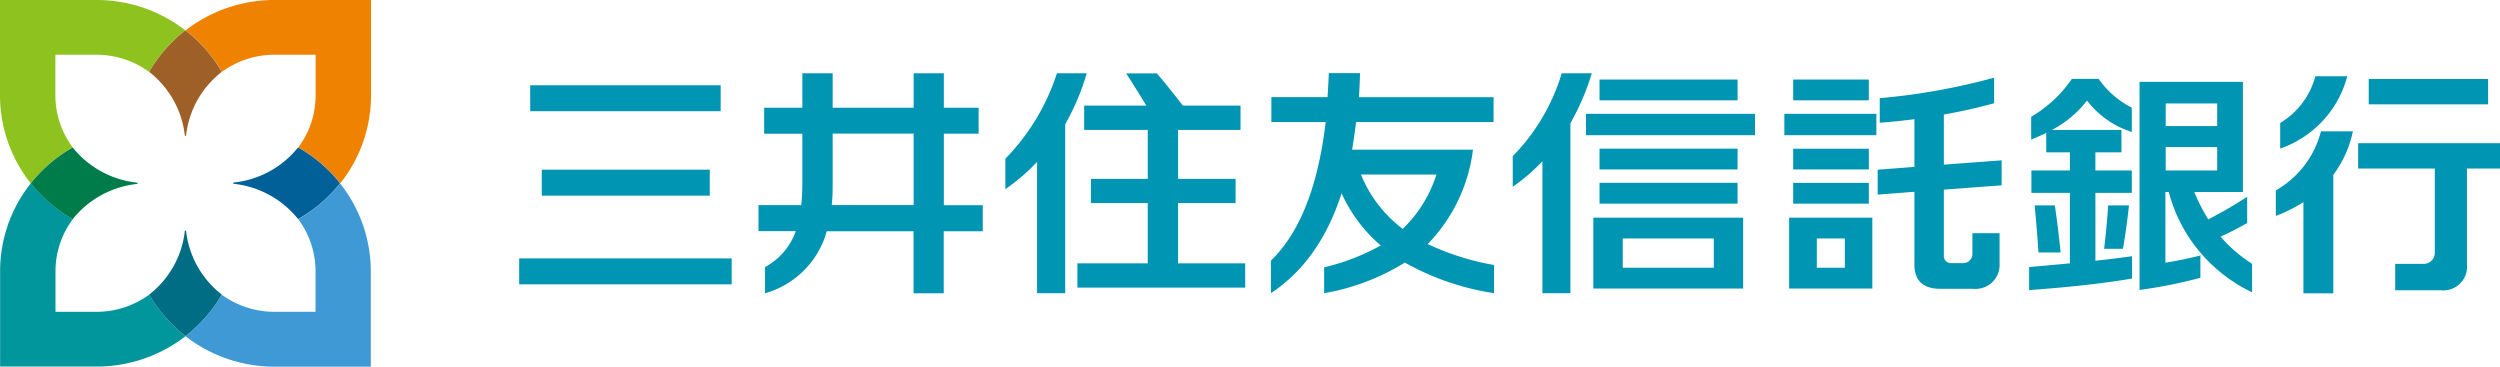
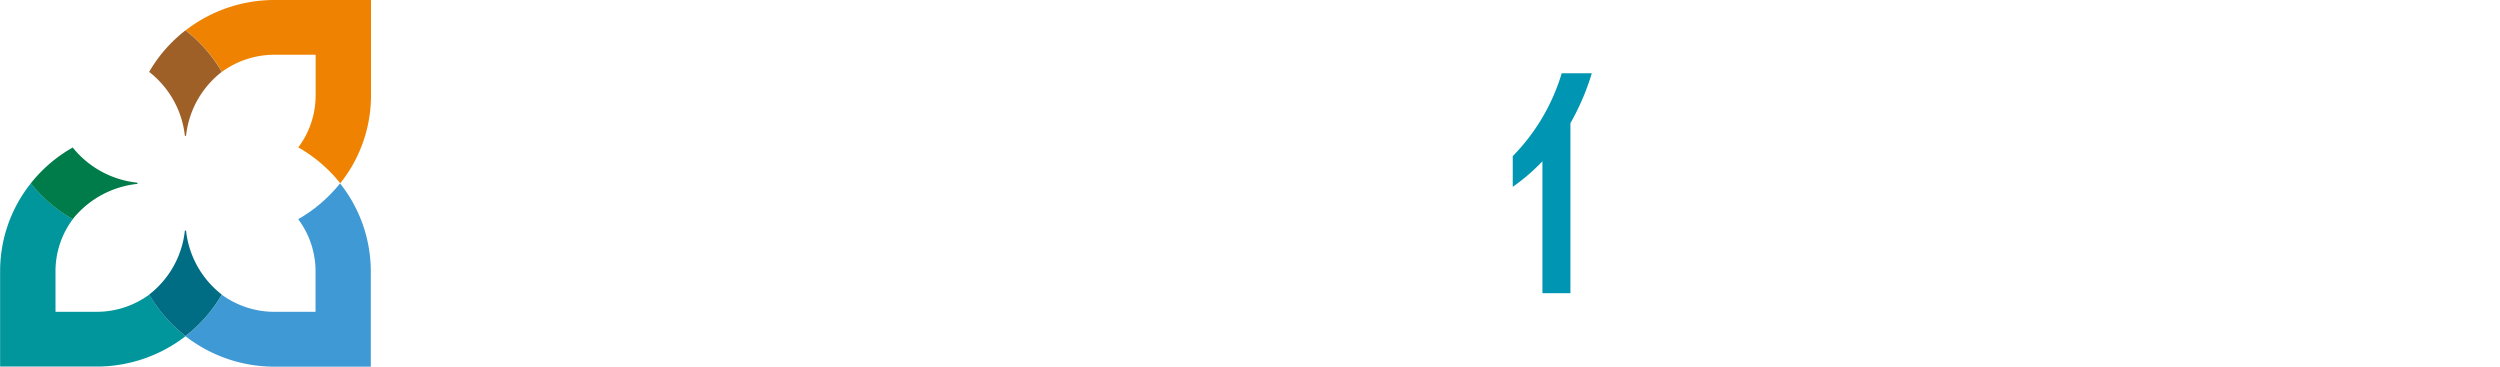
<svg xmlns="http://www.w3.org/2000/svg" width="150" height="22" viewBox="0 0 150 22" fill="none">
  <g clip-path="url(#clip0_88_82)">
-     <path d="M4.363 8.844a5.219 5.219 0 01-1.04-3.129v-2.43h2.453a5.35 5.35 0 013.166 1.027 8.688 8.688 0 012.179-2.489A8.687 8.687 0 005.783 0H0v5.715a8.49 8.49 0 001.845 5.282 8.632 8.632 0 012.518-2.153z" fill="#8DC21F" />
    <path d="M22.255 0h-5.777a8.706 8.706 0 00-5.344 1.823 8.59 8.59 0 012.178 2.49 5.355 5.355 0 013.173-1.029h2.453v2.431a5.205 5.205 0 01-1.04 3.129 8.719 8.719 0 012.518 2.153 8.451 8.451 0 001.845-5.282V0h-.006z" fill="#EF8200" />
    <path d="M8.949 17.681a5.35 5.35 0 01-3.166 1.028H3.33v-2.43a5.204 5.204 0 011.04-3.13 8.82 8.82 0 01-2.519-2.152 8.45 8.45 0 00-1.844 5.282v5.715h5.782a8.72 8.72 0 005.345-1.824 8.688 8.688 0 01-2.178-2.489" fill="#00969B" />
    <path d="M17.892 13.15a5.218 5.218 0 011.04 3.129v2.43h-2.453a5.37 5.37 0 01-3.173-1.027 8.674 8.674 0 01-2.179 2.488A8.686 8.686 0 0016.472 22h5.776v-5.715a8.49 8.49 0 00-1.845-5.282 8.819 8.819 0 01-2.518 2.153" fill="#3F99D5" />
    <path d="M11.127 1.823a8.591 8.591 0 00-2.178 2.49 5.668 5.668 0 011.456 1.691c.367.654.6 1.373.683 2.116 0 .01.004.02.012.027a.04.04 0 00.067-.027 5.578 5.578 0 01.681-2.117 5.643 5.643 0 011.458-1.69 8.59 8.59 0 00-2.179-2.49z" fill="#9E6027" />
    <path d="M1.845 10.997c.692.87 1.547 1.6 2.518 2.153a5.7 5.7 0 011.712-1.44 5.765 5.765 0 012.141-.674.04.04 0 00.028-.012.039.039 0 000-.055.04.04 0 00-.028-.011 5.76 5.76 0 01-2.14-.672A5.694 5.694 0 014.363 8.85a8.621 8.621 0 00-2.518 2.153" fill="#007C4B" />
    <path d="M11.127 20.164a8.59 8.59 0 002.179-2.489 5.67 5.67 0 01-1.456-1.692 5.605 5.605 0 01-.683-2.116.04.04 0 00-.067-.027.039.039 0 00-.012.027 5.578 5.578 0 01-.681 2.117 5.643 5.643 0 01-1.458 1.691 8.674 8.674 0 002.178 2.489z" fill="#006D85" />
-     <path d="M20.404 10.997a8.719 8.719 0 00-2.519-2.153 5.668 5.668 0 01-1.712 1.437c-.661.362-1.39.59-2.141.67a.04.04 0 00-.04.04c0 .01.005.02.012.027a.04.04 0 00.028.011c.752.082 1.48.312 2.141.675a5.69 5.69 0 011.712 1.44 8.62 8.62 0 002.518-2.154" fill="#006097" />
-     <path d="M133.253 14.19a18.73 18.73 0 001.577-.808v-1.577c-.753.494-1.533.947-2.335 1.357a11.048 11.048 0 01-.838-1.642h2.918V4.913h-6.202v12.484a29.12 29.12 0 003.651-.73v-1.339c-.72.181-1.4.324-2.1.433v-4.24h.202a9.222 9.222 0 001.828 3.553 9.356 9.356 0 003.17 2.465v-1.713a8.357 8.357 0 01-1.89-1.63m-3.291-7.99h3.088v1.358h-3.088V6.206zm0 2.619h3.088v1.402h-3.088V8.825zm-4.219 2.747h2.185v-1.345h-2.185V9.141h1.563V7.797h-4.173a6.393 6.393 0 002.106-1.765 5.46 5.46 0 002.689 1.887V6.46a5.383 5.383 0 01-1.989-1.727h-1.609a7.531 7.531 0 01-2.44 2.27v1.376c.32-.135.621-.265.903-.407v1.17h1.419v1.086h-2.309v1.345h2.309V15.8c-.804.078-1.622.149-2.446.22v1.384c2.014-.143 4.369-.375 6.175-.692v-1.338c-.7.096-1.439.187-2.198.271v-4.073z" fill="#0095B2" />
-     <path d="M127.379 14.927a42.93 42.93 0 00.36-2.605h-1.25a45.66 45.66 0 01-.242 2.605h1.132zm-4.082-2.605h-1.217c.079.847.17 1.92.229 2.825h1.328a65.53 65.53 0 00-.346-2.825m-3.193-1.209V9.62l-3.467.258V6.872a31.841 31.841 0 003.016-.679V4.661a38.974 38.974 0 01-6.863 1.229v1.474a33.507 33.507 0 002.081-.214v2.864l-2.205.168v1.494l2.205-.168v4.383c0 .95.53 1.435 1.544 1.435h1.942a1.471 1.471 0 001.171-.38 1.43 1.43 0 00.452-1.133V13.99h-1.629v1.235a.545.545 0 01-.331.516.561.561 0 01-.212.046h-.707a.426.426 0 01-.464-.478v-3.93l3.467-.26v-.006zm-7.968-6.342h-4.539V6.02h4.539V4.77zm.452 2.056h-5.521v1.286h5.521V6.827zm-.452 2.095h-4.539v1.247h4.539V8.922zm0 2.048h-4.539v1.249h4.539V10.97zm-4.782 6.343h4.992v-4.254h-4.992v4.254zm3.343-1.248h-1.681v-1.758h1.681v1.758zm-21.064-.168a15.496 15.496 0 01-3.964-1.254 9.839 9.839 0 002.715-5.663h-7.255c.098-.53.17-1.08.242-1.655h8.25V5.83h-8.08c.033-.465.053-.944.066-1.441H79.73c-.02.497-.046.976-.079 1.441h-3.369v1.494h3.258c-.523 4.415-1.806 6.872-3.284 8.314v1.952c1.845-1.222 3.317-3.13 4.24-5.993a8.895 8.895 0 002.348 3.129 12.99 12.99 0 01-3.396 1.312v1.552a13.493 13.493 0 004.841-1.836 15.726 15.726 0 005.351 1.836v-1.694h-.013zm-7.968-5.424h4.527a7.79 7.79 0 01-2.021 3.258 7.638 7.638 0 01-2.506-3.258zM58.973 12.31h-2.342V8.022h2.087V6.465H56.63V4.396h-1.81v2.069h-4.86V4.396h-1.82v2.069h-2.29v1.558h2.29v2.883c.003.469-.019.937-.065 1.403H45.51v1.558h2.238a3.973 3.973 0 01-1.845 2.16v1.57a5.4 5.4 0 002.345-1.382 5.309 5.309 0 001.357-2.341h5.208v3.723h1.811v-3.723h2.342v-1.558l.007-.007zm-9.067 0c.033-.344.053-.7.053-1.074v-3.22h4.86v4.287h-4.906l-.007.006zm99.381-7.571h-7.163v1.519h7.163v-1.52zm.706 3.853h-8.504v1.52h4.599v5.042a.646.646 0 01-.185.477.677.677 0 01-.476.201h-1.714v1.584h2.715a1.443 1.443 0 001.166-.394 1.402 1.402 0 00.424-1.144V10.11H150V8.59h-.007zm-9.158-4.015h-1.917a4.638 4.638 0 01-2.106 2.8v1.538a6.337 6.337 0 002.561-1.672 6.237 6.237 0 001.462-2.666zm-1.576 3.297a5.68 5.68 0 01-.99 2.047 5.741 5.741 0 01-1.719 1.503v1.532a9.125 9.125 0 001.655-.828v5.47h1.793v-7.105a6.666 6.666 0 001.177-2.612h-1.916v-.007zM65.2 4.396h-1.785a13.048 13.048 0 01-3.094 5.127v1.83a12.39 12.39 0 001.903-1.636v7.874h1.688V7.454a13.95 13.95 0 001.289-3.058zM70.683 15.8v-3.614h3.453v-1.454h-3.453V7.797h3.748V6.336h-3.46a47.34 47.34 0 00-1.558-1.933H67.57c.386.6.824 1.293 1.21 1.933h-3.73v1.46h3.814v2.936h-3.408v1.454h3.408V15.8h-4.22v1.455h10.068V15.8h-4.03zM43.24 5.114H31.812v1.558H43.24V5.114zm-.654 5.068h-10.08v1.558h10.08v-1.558zm1.315 5.321h-12.75v1.558h12.75v-1.558zm51.699 1.81h8.988v-4.254H95.6v4.254zm7.228-1.248h-5.462v-1.758h5.462v1.758zm1.426-5.095h-8.282v1.249h8.282V10.97zm0-2.048h-8.282v1.247h8.282V8.922zm1.047-2.095h-10.14v1.286h10.14V6.827zm-1.047-2.056h-8.282V6.02h8.282V4.77z" fill="#0095B2" />
    <path d="M95.515 4.396h-1.812a11.99 11.99 0 01-2.938 4.972v1.842c.644-.45 1.24-.964 1.78-1.532v7.913h1.68V7.389c.54-.947.97-1.95 1.283-2.993" fill="#0095B2" />
  </g>
  <defs>
    <clipPath id="clip0_88_82">
      <path fill="#fff" d="M0 0h150v22H0z" />
    </clipPath>
  </defs>
</svg>